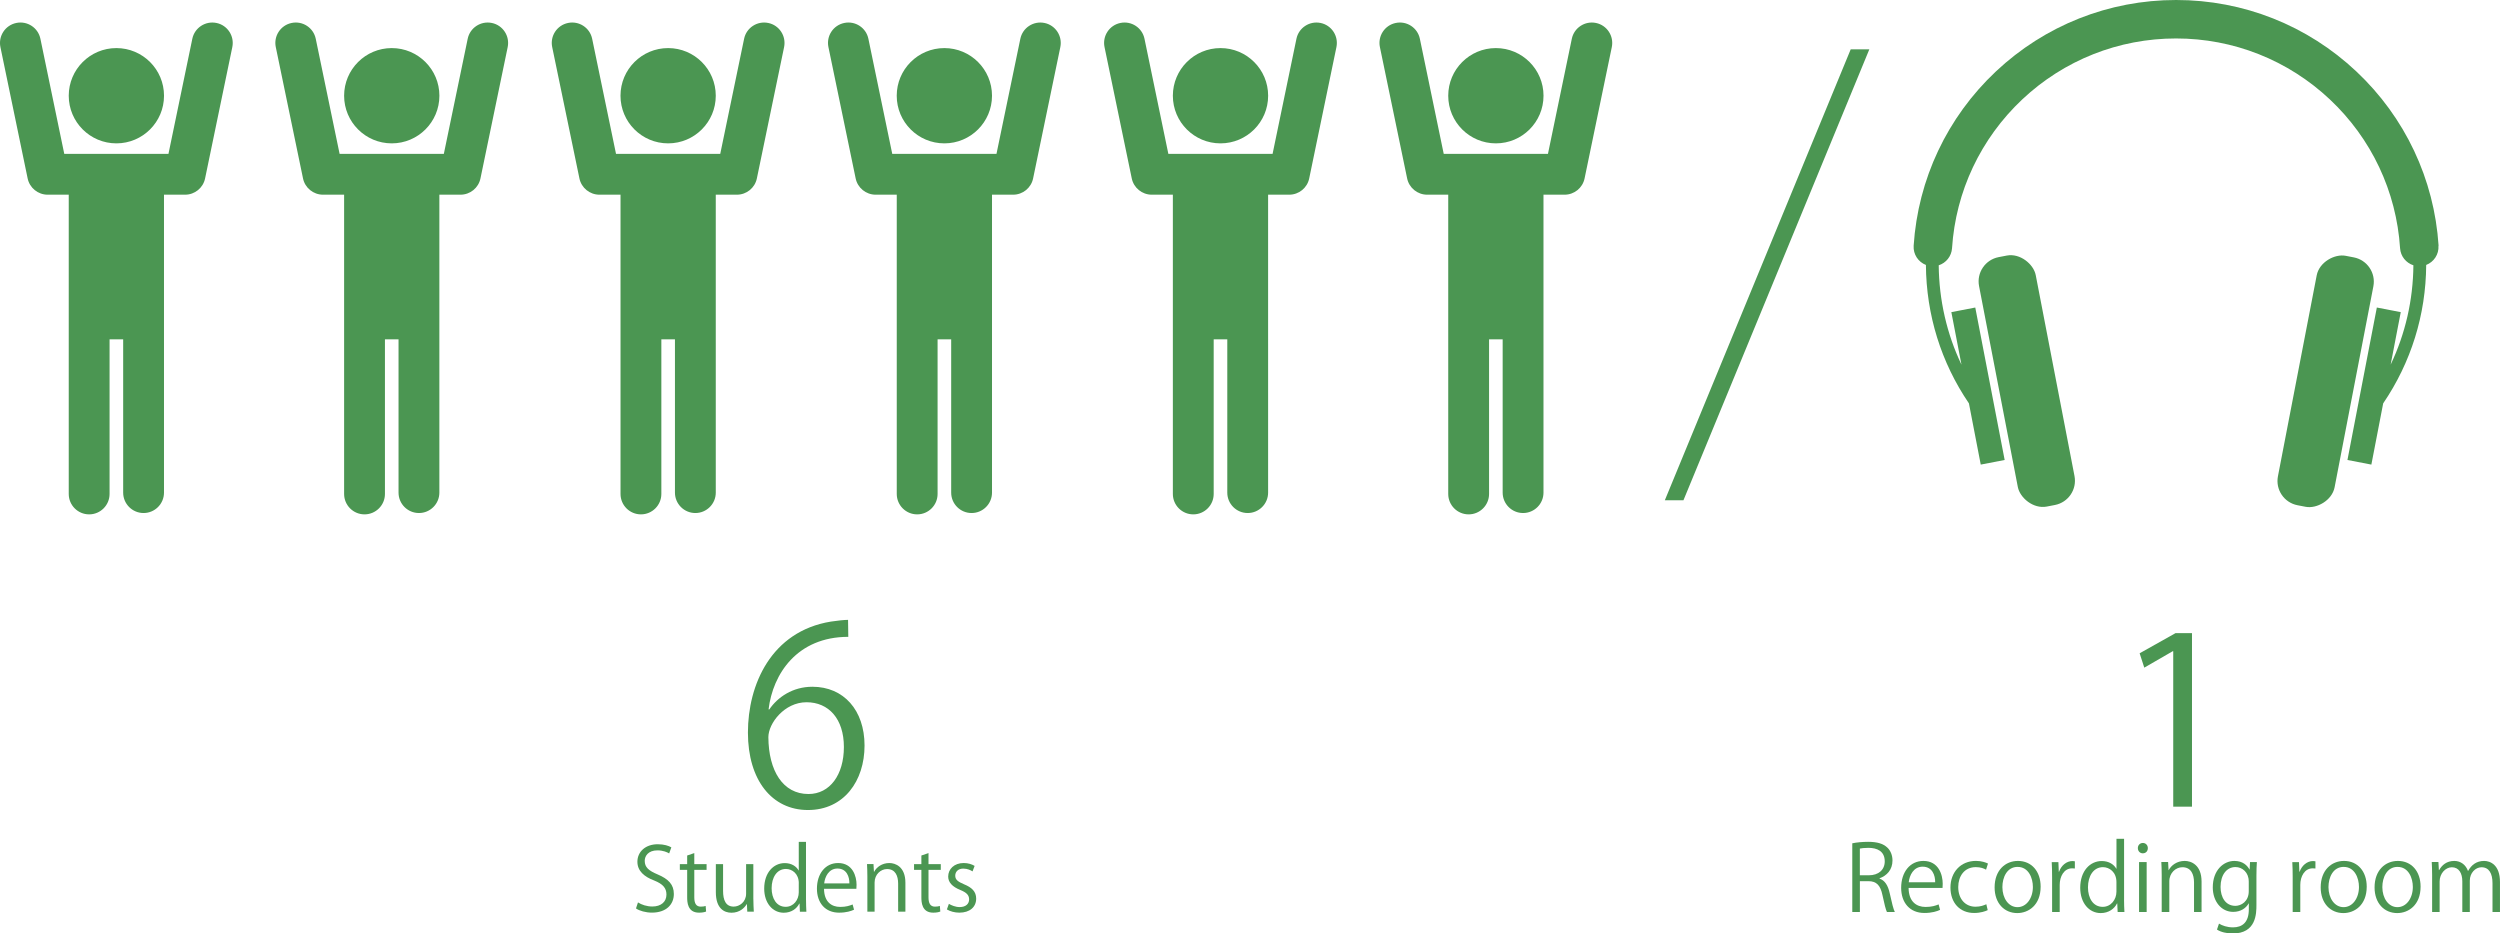
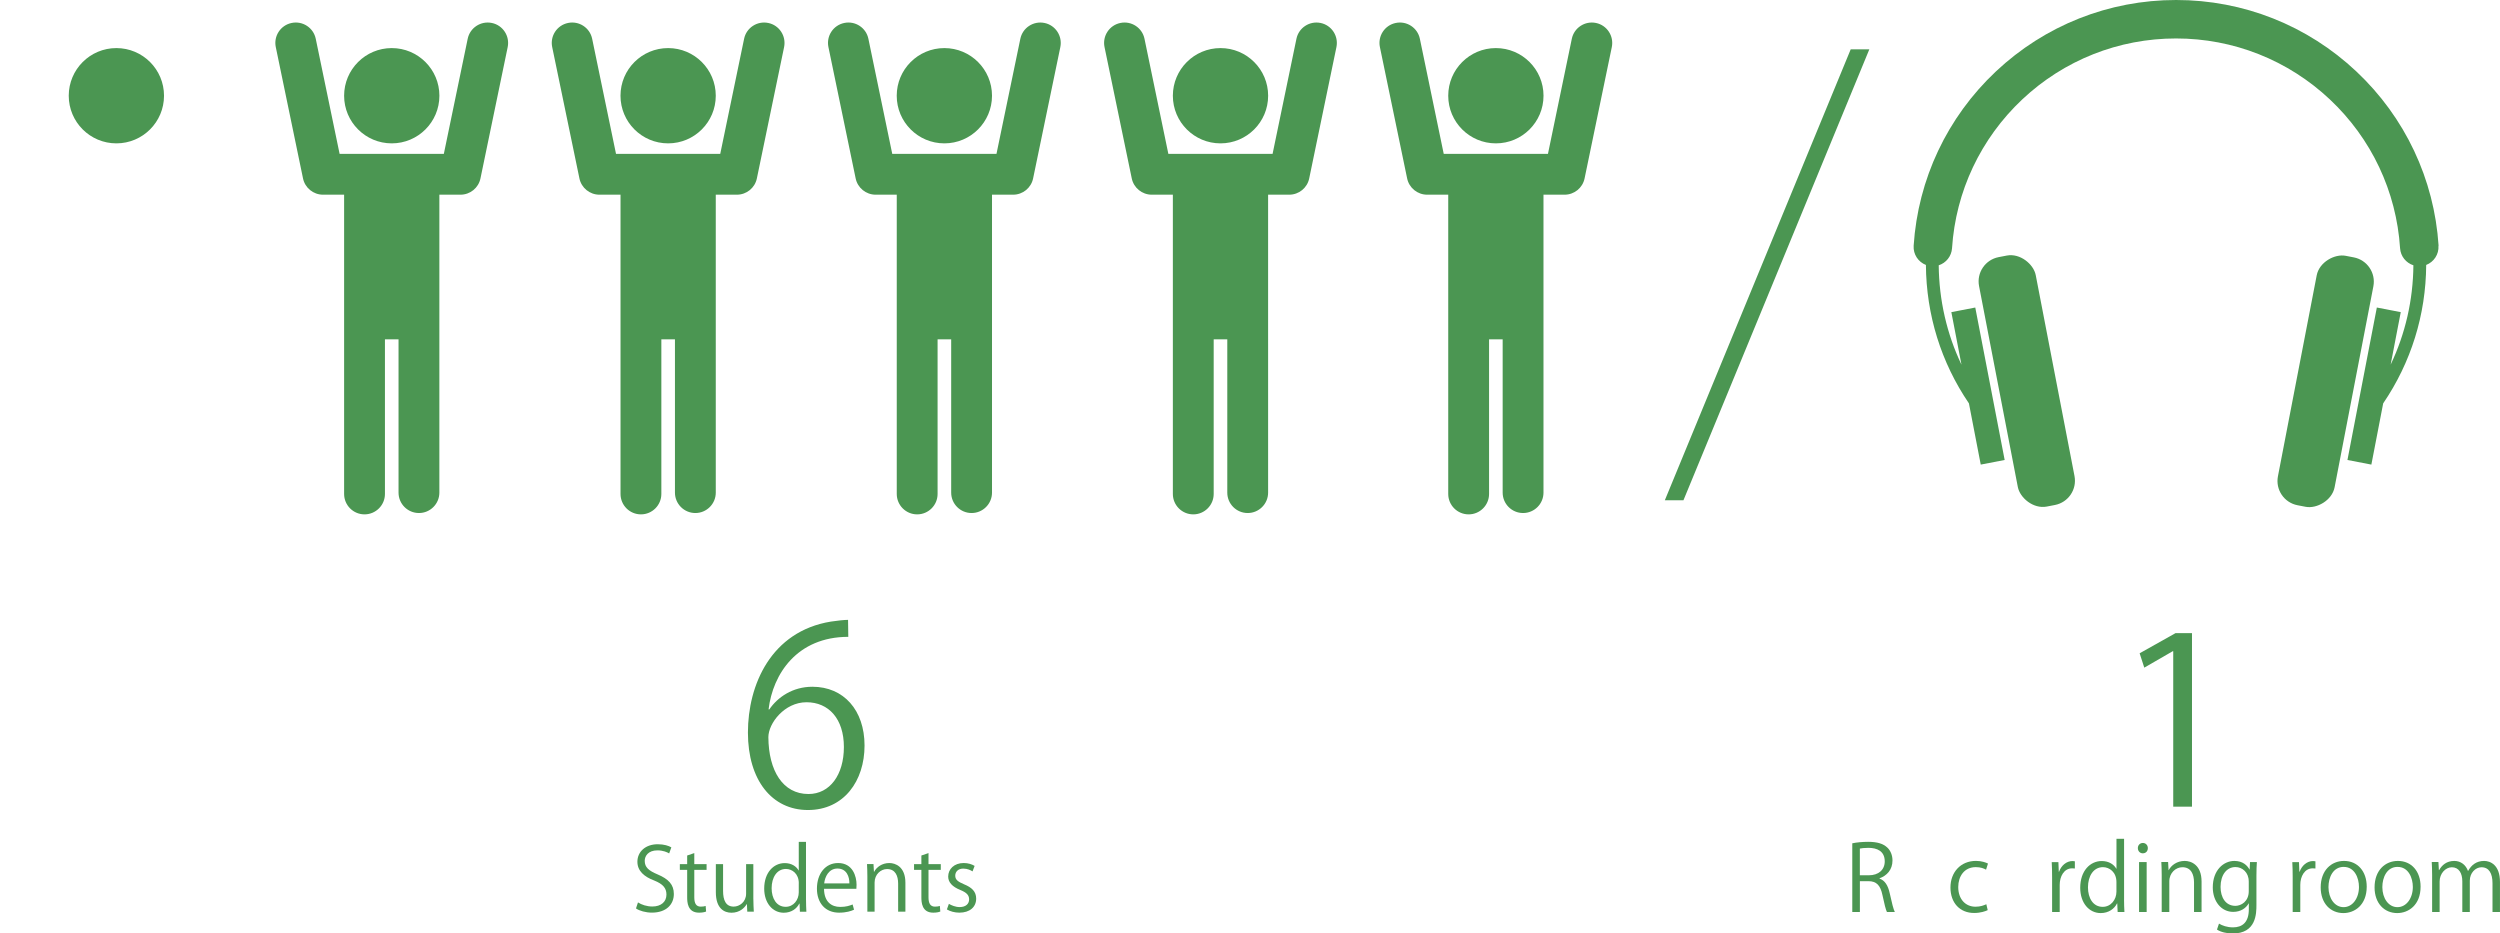
<svg xmlns="http://www.w3.org/2000/svg" id="a" viewBox="0 0 726.28 271.19">
  <defs>
    <style>.b{fill:#4b9652;}</style>
  </defs>
  <g>
    <path class="b" d="M194.4,247.93c-.56-.35-1.77-.89-3.4-.89-2.69,0-3.7,1.65-3.7,3.04,0,1.9,1.17,2.86,3.75,3.95,3.12,1.32,4.71,2.92,4.71,5.68,0,3.07-2.23,5.42-6.39,5.42-1.75,0-3.65-.53-4.61-1.22l.58-1.75c1.04,.68,2.58,1.19,4.16,1.19,2.58,0,4.11-1.39,4.11-3.47,0-1.9-1.04-3.07-3.55-4.08-2.92-1.09-4.89-2.79-4.89-5.45,0-2.94,2.38-5.09,5.91-5.09,1.83,0,3.22,.46,3.95,.91l-.63,1.75Z" />
    <path class="b" d="M199.62,248.54l2.08-.71v3.22h3.57v1.65h-3.57v7.98c0,1.75,.53,2.71,1.88,2.71,.63,0,1.06-.08,1.42-.2l.13,1.62c-.46,.2-1.17,.33-2.05,.33-3.35,0-3.45-3.04-3.45-4.51v-7.93h-2.13v-1.65h2.13v-2.51Z" />
    <path class="b" d="M218.86,261.19c0,1.42,.08,2.61,.13,3.67h-1.9l-.1-2.18h-.08c-.63,1.09-2.05,2.48-4.41,2.48-2.08,0-4.54-1.19-4.54-5.96v-8.16h2.1v7.78c0,2.69,.79,4.56,3.09,4.56,1.65,0,3.6-1.32,3.6-3.75v-8.59h2.1v10.14Z" />
    <path class="b" d="M234.16,261.44c0,1.12,.05,2.48,.1,3.42h-1.88l-.1-2.36h-.08c-.71,1.45-2.28,2.66-4.51,2.66-3.19,0-5.68-2.76-5.68-7.02,0-4.66,2.74-7.4,5.96-7.4,2.03,0,3.4,.99,4.03,2.13h.05v-8.29h2.1v16.85Zm-2.1-4.87c0-2.76-1.95-4.13-3.73-4.13-2.61,0-4.16,2.43-4.16,5.6,0,2.91,1.37,5.4,4.08,5.4,2.28,0,3.8-2,3.8-4.21v-2.66Z" />
    <path class="b" d="M248.1,264.28c-.79,.38-2.23,.86-4.33,.86-4.03,0-6.44-2.84-6.44-6.97,0-4.33,2.43-7.45,6.16-7.45,4.26,0,5.35,3.9,5.35,6.31,0,.48-.03,.84-.05,1.17h-9.4c.03,3.83,2.21,5.27,4.69,5.27,1.72,0,2.76-.36,3.62-.71l.41,1.52Zm-1.34-7.65c.02-1.88-.76-4.31-3.47-4.31-2.53,0-3.65,2.41-3.85,4.31h7.33Z" />
    <path class="b" d="M263.02,264.86h-2.1v-8.16c0-2.26-.81-4.23-3.22-4.23-1.8,0-3.62,1.52-3.62,3.93v8.46h-2.1v-10.26c0-1.42-.05-2.46-.1-3.57h1.88l.13,2.25h.05c.68-1.34,2.28-2.56,4.43-2.56,1.72,0,4.66,1.04,4.66,5.73v8.41Z" />
    <path class="b" d="M267.66,248.54l2.08-.71v3.22h3.57v1.65h-3.57v7.98c0,1.75,.53,2.71,1.88,2.71,.63,0,1.06-.08,1.42-.2l.13,1.62c-.46,.2-1.17,.33-2.05,.33-3.35,0-3.45-3.04-3.45-4.51v-7.93h-2.13v-1.65h2.13v-2.51Z" />
    <path class="b" d="M282.53,253.15c-.51-.33-1.44-.81-2.69-.81-1.52,0-2.33,.94-2.33,2.05,0,1.19,.79,1.75,2.56,2.51,2.23,.91,3.52,2.08,3.52,4.16,0,2.46-1.88,4.08-4.89,4.08-1.37,0-2.69-.38-3.62-.94l.58-1.62c.74,.43,1.93,.94,3.12,.94,1.85,0,2.76-.99,2.76-2.23s-.74-2-2.56-2.74c-2.33-.94-3.52-2.23-3.52-3.9,0-2.15,1.72-3.93,4.51-3.93,1.32,0,2.43,.38,3.17,.84l-.61,1.6Z" />
  </g>
  <path class="b" d="M631.35,234.34v-45.16h-.13l-8.28,4.78-1.35-4.17,10.43-5.86h4.78v50.41h-5.45Z" />
  <polygon class="b" points="489.06 145.34 543.06 14.34 537.65 14.34 483.65 145.34 489.06 145.34" />
  <g>
    <g>
      <circle class="b" cx="194.1" cy="27.81" r="13.84" />
      <path class="b" d="M223.18,6.67c-3.21-.66-6.35,1.4-7.01,4.6l-6.93,33.43h-30.28l-6.93-33.43c-.66-3.21-3.8-5.27-7.01-4.6-3.21,.66-5.27,3.8-4.6,7.01l7.91,38.15c.57,2.75,3,4.73,5.81,4.73h6.13v86.94c0,3.28,2.66,5.93,5.93,5.93s5.93-2.66,5.93-5.93v-44.92h3.95v44.53c0,3.28,2.66,5.93,5.93,5.93s5.93-2.66,5.93-5.93V56.56h6.13c2.81,0,5.24-1.97,5.81-4.73l7.91-38.15c.66-3.21-1.4-6.35-4.6-7.01Z" />
    </g>
    <g>
      <circle class="b" cx="274.35" cy="27.81" r="13.84" />
      <path class="b" d="M303.43,6.67c-3.21-.66-6.35,1.4-7.01,4.6l-6.93,33.43h-30.28l-6.93-33.43c-.66-3.21-3.8-5.27-7.01-4.6-3.21,.66-5.27,3.8-4.6,7.01l7.91,38.15c.57,2.75,3,4.73,5.81,4.73h6.13v86.94c0,3.28,2.66,5.93,5.93,5.93s5.93-2.66,5.93-5.93v-44.92h3.95v44.53c0,3.28,2.66,5.93,5.93,5.93s5.93-2.66,5.93-5.93V56.56h6.13c2.81,0,5.24-1.97,5.81-4.73l7.91-38.15c.66-3.21-1.4-6.35-4.6-7.01Z" />
    </g>
    <g>
      <circle class="b" cx="354.57" cy="27.81" r="13.84" />
      <path class="b" d="M383.64,6.67c-3.21-.66-6.35,1.4-7.01,4.6l-6.93,33.43h-30.28l-6.93-33.43c-.66-3.21-3.8-5.27-7.01-4.6-3.21,.66-5.27,3.8-4.6,7.01l7.91,38.15c.57,2.75,3,4.73,5.81,4.73h6.13v86.94c0,3.28,2.66,5.93,5.93,5.93s5.93-2.66,5.93-5.93v-44.92h3.95v44.53c0,3.28,2.66,5.93,5.93,5.93s5.93-2.66,5.93-5.93V56.56h6.13c2.81,0,5.24-1.97,5.81-4.73l7.91-38.15c.66-3.21-1.4-6.35-4.6-7.01Z" />
    </g>
    <g>
      <circle class="b" cx="434.57" cy="27.81" r="13.84" />
      <path class="b" d="M463.64,6.67c-3.21-.66-6.35,1.4-7.01,4.6l-6.93,33.43h-30.28l-6.93-33.43c-.66-3.21-3.8-5.27-7.01-4.6-3.21,.66-5.27,3.8-4.6,7.01l7.91,38.15c.57,2.75,3,4.73,5.81,4.73h6.13v86.94c0,3.28,2.66,5.93,5.93,5.93s5.93-2.66,5.93-5.93v-44.92h3.95v44.53c0,3.28,2.66,5.93,5.93,5.93s5.93-2.66,5.93-5.93V56.56h6.13c2.81,0,5.24-1.97,5.81-4.73l7.91-38.15c.66-3.21-1.4-6.35-4.6-7.01Z" />
    </g>
    <g>
      <circle class="b" cx="33.81" cy="27.81" r="13.84" />
-       <path class="b" d="M62.88,6.67c-3.21-.66-6.35,1.4-7.01,4.6l-6.93,33.43H18.67L11.74,11.27c-.66-3.21-3.8-5.27-7.01-4.6C1.52,7.34-.54,10.47,.12,13.68l7.91,38.15c.57,2.75,3,4.73,5.81,4.73h6.13v86.94c0,3.28,2.66,5.93,5.93,5.93s5.93-2.66,5.93-5.93v-44.92h3.95v44.53c0,3.28,2.66,5.93,5.93,5.93s5.93-2.66,5.93-5.93V56.56h6.13c2.81,0,5.24-1.97,5.81-4.73l7.91-38.15c.66-3.21-1.4-6.35-4.6-7.01Z" />
    </g>
    <g>
      <circle class="b" cx="113.81" cy="27.81" r="13.84" />
      <path class="b" d="M142.88,6.67c-3.21-.66-6.35,1.4-7.01,4.6l-6.93,33.43h-30.28l-6.93-33.43c-.66-3.21-3.8-5.27-7.01-4.6-3.21,.66-5.27,3.8-4.6,7.01l7.91,38.15c.57,2.75,3,4.73,5.81,4.73h6.13v86.94c0,3.28,2.66,5.93,5.93,5.93s5.93-2.66,5.93-5.93v-44.92h3.95v44.53c0,3.28,2.66,5.93,5.93,5.93s5.93-2.66,5.93-5.93V56.56h6.13c2.81,0,5.24-1.97,5.81-4.73l7.91-38.15c.66-3.21-1.4-6.35-4.6-7.01Z" />
    </g>
  </g>
  <g>
    <rect class="b" x="580.42" y="73.85" width="16.77" height="73.8" rx="7.18" ry="7.18" transform="translate(-10.32 113.5) rotate(-10.92)" />
    <rect class="b" x="638.68" y="102.37" width="73.8" height="16.77" rx="7.18" ry="7.18" transform="translate(438.9 753.14) rotate(-79.08)" />
    <path class="b" d="M708.44,71.39c-1.26-19.34-9.74-37.33-23.9-50.64-14.22-13.38-32.81-20.75-52.35-20.75s-38.12,7.37-52.35,20.75c-14.16,13.32-22.64,31.3-23.9,50.64-.16,2.5,1.34,4.72,3.56,5.58,.11,14.52,4.41,28.33,12.5,40.22l3.43,17.78,6.95-1.34-8.54-44.29-6.95,1.34,2.94,15.26c-4.26-8.95-6.51-18.72-6.61-28.87,2.12-.68,3.71-2.6,3.87-4.96,1.07-16.5,8.32-31.85,20.4-43.23,12.14-11.42,28.01-17.71,44.68-17.71s32.54,6.29,44.68,17.71c12.09,11.37,19.33,26.72,20.4,43.23,.15,2.36,1.75,4.27,3.87,4.96-.09,10.15-2.35,19.92-6.61,28.87l2.94-15.26-6.95-1.34-8.54,44.29,6.95,1.34,3.43-17.78c8.09-11.89,12.4-25.7,12.5-40.22,2.22-.86,3.73-3.08,3.56-5.58Z" />
  </g>
  <path class="b" d="M223.5,206.09c2.43-3.57,6.79-6.58,12.51-6.58,9.08,0,15.15,6.79,15.15,17.08s-6,18.73-16.44,18.73-17.44-8.65-17.44-22.51,6.72-29.38,24.09-32.23c2-.29,3.79-.5,5-.5l.07,4.93c-14.87,0-21.94,10.79-23.16,21.08h.21Zm21.66,10.93c0-8.22-4.43-13.01-10.86-13.01s-11.08,6.15-11.08,10.15c.07,9.79,4.22,16.51,11.65,16.51,6.22,0,10.29-5.58,10.29-13.65Z" />
  <g>
    <path class="b" d="M546,255.24c1.57,.5,2.5,2.02,2.98,4.23,.64,2.92,1.09,4.71,1.49,5.48h-2.29c-.32-.58-.77-2.37-1.3-4.89-.58-2.82-1.7-4.07-4.09-4.07h-2.47v8.96h-2.21v-19.96c1.25-.27,3-.43,4.6-.43,2.63,0,4.36,.53,5.56,1.65,.96,.88,1.52,2.26,1.52,3.77,0,2.68-1.62,4.41-3.77,5.18v.08Zm-3.08-.96c2.82,0,4.62-1.59,4.62-4.04,0-3-2.26-3.93-4.73-3.93-1.2,0-2.05,.11-2.5,.21v7.76h2.6Z" />
-     <path class="b" d="M563.6,264.33c-.82,.4-2.34,.9-4.54,.9-4.23,0-6.75-2.98-6.75-7.31,0-4.54,2.55-7.81,6.46-7.81,4.46,0,5.61,4.09,5.61,6.62,0,.51-.03,.88-.05,1.22h-9.86c.03,4.01,2.31,5.53,4.92,5.53,1.81,0,2.9-.37,3.8-.74l.42,1.59Zm-1.41-8.03c.03-1.97-.8-4.52-3.64-4.52-2.66,0-3.83,2.53-4.04,4.52h7.68Z" />
    <path class="b" d="M577.44,264.41c-.64,.32-2.07,.82-3.93,.82-4.15,0-6.88-2.95-6.88-7.39s2.95-7.74,7.42-7.74c1.62,0,2.92,.48,3.48,.77l-.56,1.78c-.61-.35-1.57-.74-2.98-.74-3.35,0-5.1,2.68-5.1,5.79,0,3.51,2.1,5.71,5.02,5.71,1.44,0,2.42-.4,3.14-.72l.4,1.7Z" />
-     <path class="b" d="M592.83,257.58c0,5.4-3.56,7.68-6.78,7.68-3.72,0-6.59-2.79-6.59-7.47,0-4.94,3.08-7.68,6.78-7.68,3.96,0,6.59,3.03,6.59,7.47Zm-6.67-5.74c-3.14,0-4.44,3.08-4.44,5.88,0,3.22,1.78,5.82,4.39,5.82s4.47-2.6,4.47-5.87c0-2.58-1.25-5.82-4.41-5.82Z" />
    <path class="b" d="M602.79,252.31c-.24-.03-.48-.05-.8-.05-2.39,0-3.62,2.37-3.62,4.81v7.87h-2.21v-10.15c0-1.54-.03-2.95-.11-4.33h1.94l.11,2.79h.08c.64-1.81,2.15-3.11,3.93-3.11,.24,0,.42,.05,.66,.08v2.1Z" />
    <path class="b" d="M617.06,261.35c0,1.17,.05,2.61,.11,3.59h-1.97l-.11-2.47h-.08c-.74,1.51-2.39,2.79-4.73,2.79-3.35,0-5.95-2.9-5.95-7.36,0-4.89,2.87-7.76,6.25-7.76,2.13,0,3.56,1.04,4.23,2.23h.05v-8.69h2.21v17.68Zm-2.21-5.1c0-2.9-2.05-4.33-3.91-4.33-2.74,0-4.36,2.55-4.36,5.87,0,3.06,1.44,5.66,4.28,5.66,2.39,0,3.99-2.1,3.99-4.41v-2.79Z" />
    <path class="b" d="M622.51,247.9c-.85,0-1.44-.67-1.44-1.52s.61-1.49,1.46-1.49,1.44,.67,1.44,1.49c0,.93-.61,1.52-1.46,1.52Zm1.12,17.04h-2.21v-14.49h2.21v14.49Z" />
    <path class="b" d="M639.6,264.94h-2.21v-8.56c0-2.37-.85-4.44-3.38-4.44-1.89,0-3.8,1.59-3.8,4.12v8.88h-2.21v-10.77c0-1.49-.05-2.58-.11-3.75h1.97l.13,2.37h.05c.72-1.41,2.39-2.68,4.65-2.68,1.81,0,4.89,1.09,4.89,6.01v8.83Z" />
    <path class="b" d="M655.65,250.43c-.08,1.04-.13,2.21-.13,3.99v8.45c0,2.53-.05,8.32-6.91,8.32-1.65,0-3.46-.4-4.55-1.14l.58-1.73c.93,.56,2.34,1.09,4.07,1.09,2.66,0,4.6-1.41,4.6-5.24v-1.73h-.05c-.74,1.36-2.29,2.47-4.49,2.47-3.46,0-5.93-3.06-5.93-7.12,0-5.02,3.14-7.68,6.27-7.68,2.47,0,3.77,1.33,4.39,2.5h.05l.11-2.18h1.99Zm-2.37,5.58c0-2.53-1.83-4.12-3.85-4.12-2.55,0-4.33,2.26-4.33,5.77,0,3.08,1.49,5.5,4.31,5.5,1.65,0,3.88-1.25,3.88-4.25v-2.9Z" />
    <path class="b" d="M672.68,252.31c-.24-.03-.48-.05-.8-.05-2.39,0-3.62,2.37-3.62,4.81v7.87h-2.21v-10.15c0-1.54-.03-2.95-.11-4.33h1.94l.11,2.79h.08c.64-1.81,2.15-3.11,3.93-3.11,.24,0,.42,.05,.66,.08v2.1Z" />
    <path class="b" d="M687.56,257.58c0,5.4-3.56,7.68-6.78,7.68-3.72,0-6.59-2.79-6.59-7.47,0-4.94,3.08-7.68,6.78-7.68,3.96,0,6.59,3.03,6.59,7.47Zm-6.67-5.74c-3.14,0-4.44,3.08-4.44,5.88,0,3.22,1.78,5.82,4.39,5.82s4.47-2.6,4.47-5.87c0-2.58-1.25-5.82-4.41-5.82Z" />
    <path class="b" d="M703.21,257.58c0,5.4-3.56,7.68-6.78,7.68-3.72,0-6.59-2.79-6.59-7.47,0-4.94,3.08-7.68,6.78-7.68,3.96,0,6.59,3.03,6.59,7.47Zm-6.67-5.74c-3.14,0-4.44,3.08-4.44,5.88,0,3.22,1.78,5.82,4.39,5.82s4.47-2.6,4.47-5.87c0-2.58-1.25-5.82-4.41-5.82Z" />
    <path class="b" d="M726.28,264.94h-2.18v-8.37c0-2.82-1.01-4.62-3.19-4.62-1.78,0-3.4,1.67-3.4,3.88v9.12h-2.18v-8.93c0-2.31-.98-4.07-3.03-4.07-1.89,0-3.56,1.86-3.56,4.12v8.88h-2.18v-10.77c0-1.49-.05-2.55-.11-3.75h1.94l.13,2.34h.08c.8-1.41,2.13-2.66,4.41-2.66,1.89,0,3.35,1.17,3.96,2.9h.05c.96-1.73,2.42-2.9,4.65-2.9,1.78,0,4.6,1.14,4.6,6.11v8.72Z" />
  </g>
</svg>